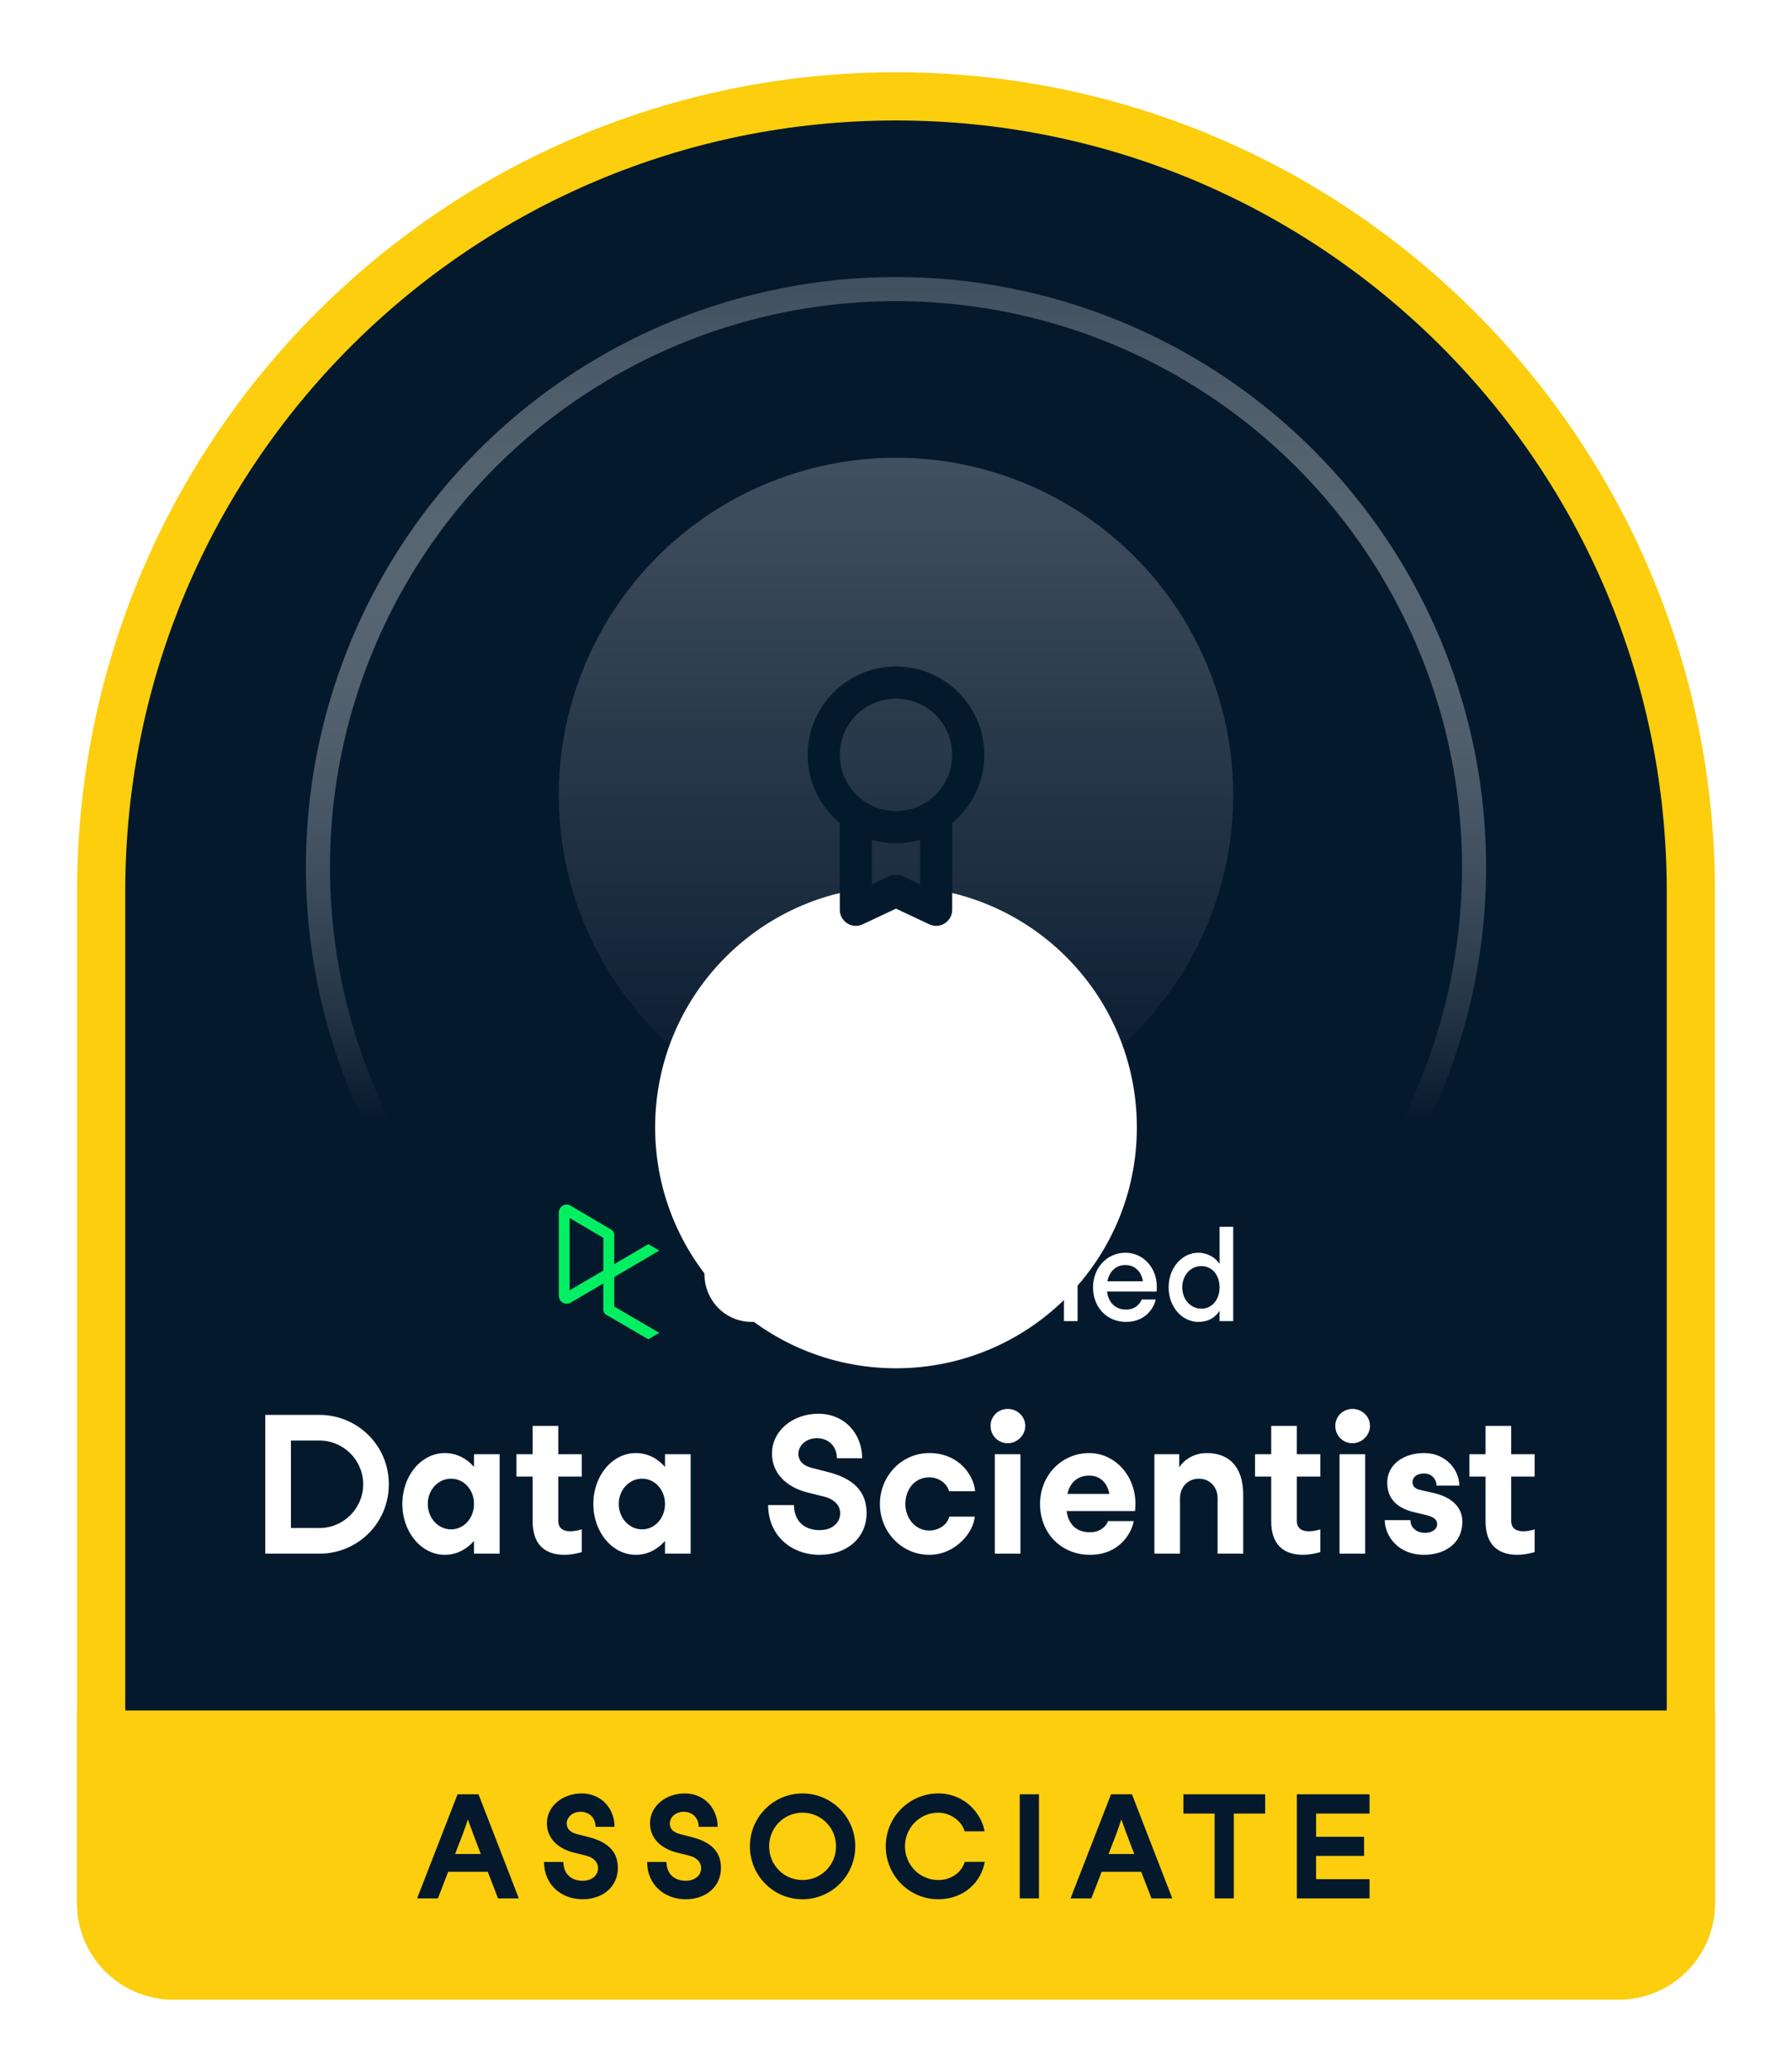
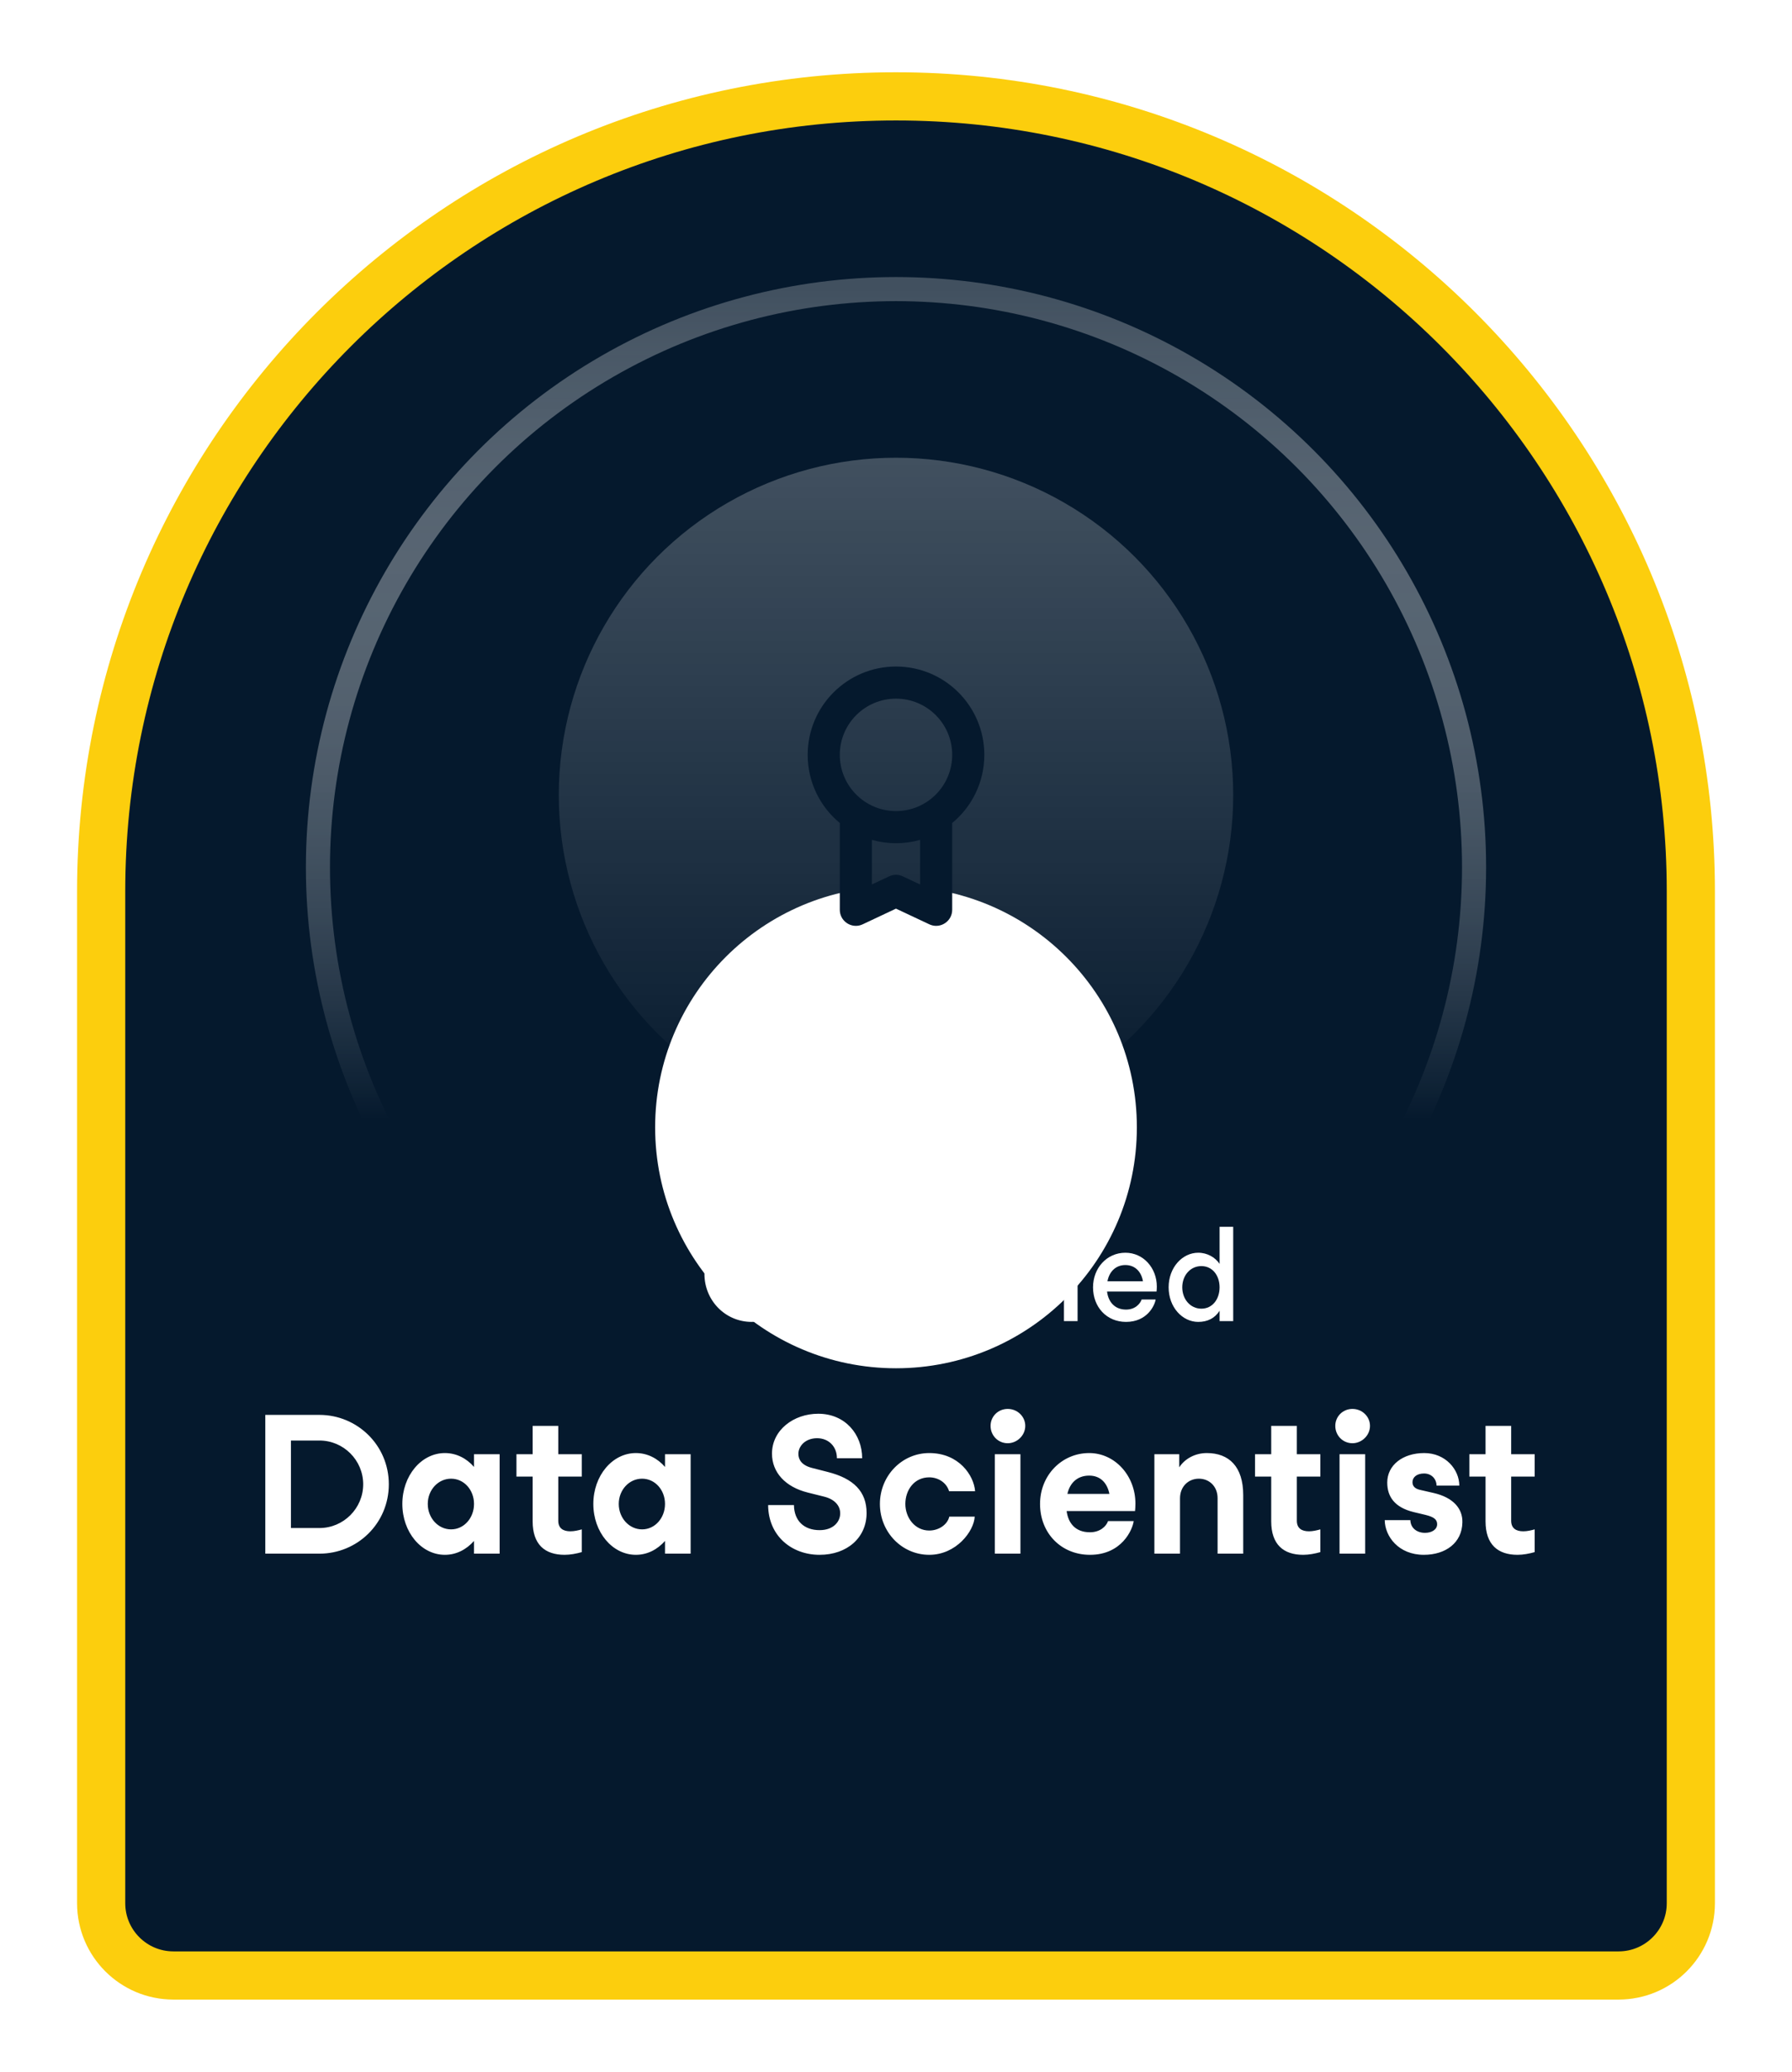
<svg xmlns="http://www.w3.org/2000/svg" width="186" height="215" viewBox="0 0 186 215" fill="none">
  <g filter="url(#filter0_dd_8217_124782)">
    <path d="M10.5 90C10.5 44.437 47.437 7.5 93 7.5C138.563 7.5 175.5 44.437 175.5 90V195C175.5 199.142 172.142 202.5 168 202.5H18C13.858 202.5 10.5 199.142 10.5 195V90Z" fill="#05192D" stroke="#FCCE0D" stroke-width="5" />
    <circle cx="93" cy="87.5" r="60" stroke="url(#paint0_linear_8217_124782)" stroke-width="2.5" />
    <circle cx="93" cy="80" r="35" fill="url(#paint1_linear_8217_124782)" />
    <g filter="url(#filter1_d_8217_124782)">
      <circle cx="93" cy="80" r="25" fill="white" />
    </g>
    <path fill-rule="evenodd" clip-rule="evenodd" d="M93 66.668C98.063 66.668 102.167 70.772 102.167 75.835C102.167 78.681 100.869 81.225 98.833 82.906V91.91C98.833 93.067 97.693 93.852 96.633 93.489L96.458 93.418L92.997 91.791L89.543 93.418C88.496 93.911 87.3 93.213 87.177 92.099L87.167 91.91V82.906C85.131 81.225 83.833 78.681 83.833 75.835C83.833 70.772 87.937 66.668 93 66.668ZM90.5 84.656V89.281L92.286 88.442C92.671 88.261 93.108 88.235 93.508 88.364L93.705 88.441L95.5 89.284V84.656C94.705 84.881 93.867 85.001 93 85.001C92.133 85.001 91.295 84.881 90.5 84.656ZM93 70.001C89.778 70.001 87.167 72.612 87.167 75.834C87.167 79.056 89.778 81.667 93 81.667C96.222 81.667 98.833 79.056 98.833 75.834C98.833 72.612 96.222 70.001 93 70.001Z" fill="#05192D" />
-     <path d="M8 175H178V195C178 200.523 173.523 205 168 205H18C12.477 205 8 200.523 8 195V175Z" fill="#FCCE0D" />
-     <path d="M53.852 194.5L49.667 183.7H47.492L43.292 194.5H45.452L46.517 191.74H50.627L51.692 194.5H53.852ZM47.612 188.92C47.987 187.99 48.272 187.195 48.557 186.325H48.572C48.887 187.195 49.172 187.99 49.532 188.92L49.907 189.895H47.237L47.612 188.92ZM56.465 190.72C56.48 193.12 58.295 194.59 60.47 194.59C62.615 194.59 64.13 193.255 64.13 191.335C64.13 189.67 63.125 188.65 61.1 188.14L59.87 187.825C59.06 187.615 58.82 187.165 58.82 186.73C58.82 186.145 59.345 185.515 60.275 185.515C61.19 185.515 61.82 186.175 61.82 187.075H63.785C63.785 185.215 62.465 183.61 60.365 183.61C58.445 183.61 56.765 184.885 56.765 186.715C56.765 188.17 57.8 189.31 59.555 189.745L60.815 190.06C61.61 190.255 62.075 190.735 62.075 191.365C62.075 192.01 61.55 192.67 60.47 192.67C59.285 192.67 58.49 191.965 58.475 190.72H56.465ZM67.166 190.72C67.181 193.12 68.996 194.59 71.171 194.59C73.316 194.59 74.831 193.255 74.831 191.335C74.831 189.67 73.826 188.65 71.801 188.14L70.571 187.825C69.761 187.615 69.521 187.165 69.521 186.73C69.521 186.145 70.046 185.515 70.976 185.515C71.891 185.515 72.521 186.175 72.521 187.075H74.486C74.486 185.215 73.166 183.61 71.066 183.61C69.146 183.61 67.466 184.885 67.466 186.715C67.466 188.17 68.501 189.31 70.256 189.745L71.516 190.06C72.311 190.255 72.776 190.735 72.776 191.365C72.776 192.01 72.251 192.67 71.171 192.67C69.986 192.67 69.191 191.965 69.176 190.72H67.166ZM83.297 194.59C86.327 194.59 88.772 192.13 88.772 189.1C88.772 186.07 86.327 183.61 83.297 183.61C80.267 183.61 77.837 186.07 77.837 189.1C77.837 192.13 80.267 194.59 83.297 194.59ZM83.297 192.595C81.362 192.595 79.832 191.035 79.832 189.1C79.832 187.165 81.362 185.605 83.297 185.605C85.232 185.605 86.777 187.165 86.777 189.1C86.777 191.035 85.232 192.595 83.297 192.595ZM97.397 194.59C100.097 194.59 101.867 192.745 102.212 190.705H100.142C99.767 191.89 98.657 192.595 97.397 192.595C95.462 192.595 93.932 191.035 93.932 189.1C93.932 187.165 95.462 185.605 97.397 185.605C98.597 185.605 99.797 186.415 100.127 187.54H102.197C101.867 185.695 100.142 183.61 97.397 183.61C94.367 183.61 91.937 186.07 91.937 189.1C91.937 192.13 94.367 194.59 97.397 194.59ZM105.844 183.7V194.5H107.839V183.7H105.844ZM121.677 194.5L117.492 183.7H115.317L111.117 194.5H113.277L114.342 191.74H118.452L119.517 194.5H121.677ZM115.437 188.92C115.812 187.99 116.097 187.195 116.382 186.325H116.397C116.712 187.195 116.997 187.99 117.357 188.92L117.732 189.895H115.062L115.437 188.92ZM131.32 183.7H122.83V185.695H126.07V194.5H128.065V185.695H131.32V183.7ZM134.608 183.7V194.5H142.153V192.505H136.603V190.09H141.583V188.11H136.603V185.695H142.153V183.7H134.608Z" fill="#05192D" />
    <g clip-path="url(#clip0_8217_124782)">
      <path fill-rule="evenodd" clip-rule="evenodd" d="M62.624 125.96V129.347L59.129 131.397V123.898L62.624 125.96ZM63.754 133.077V130.024L68.433 127.277L67.295 126.607L63.754 128.685V125.621C63.754 125.413 63.645 125.221 63.47 125.117L59.208 122.604C59.196 122.596 59.185 122.591 59.174 122.585C58.92 122.458 58.621 122.474 58.383 122.628C58.144 122.782 57.999 123.051 58 123.341V131.952C57.999 132.242 58.144 132.512 58.383 132.667C58.621 132.821 58.921 132.837 59.174 132.711L59.206 132.694L62.621 130.689V133.42C62.622 133.629 62.73 133.821 62.906 133.926L67.288 136.483L68.426 135.812L63.754 133.077Z" fill="#03EF62" />
    </g>
    <path d="M78.025 134.677C80.308 134.677 81.926 133.209 82.375 131.319H80.879C80.444 132.529 79.316 133.263 78.025 133.263C76.053 133.263 74.531 131.673 74.531 129.701C74.531 127.73 76.053 126.139 78.025 126.139C79.207 126.139 80.472 126.942 80.839 128.07H82.334C81.926 126.303 80.254 124.726 78.025 124.726C75.278 124.726 73.117 126.955 73.117 129.701C73.117 132.448 75.278 134.677 78.025 134.677Z" fill="white" />
    <path d="M90.066 131.523C90.08 131.374 90.094 131.197 90.094 131.007C90.094 129.09 88.707 127.499 86.831 127.499C84.9 127.499 83.473 129.09 83.473 131.088C83.473 133.127 84.873 134.677 86.899 134.677C89.06 134.677 89.862 133.019 89.971 132.352H88.516C88.38 132.76 87.877 133.399 86.899 133.399C85.702 133.399 85.05 132.57 84.927 131.523H90.066ZM86.831 128.777C87.877 128.777 88.503 129.525 88.652 130.463H84.968C85.145 129.511 85.784 128.777 86.831 128.777Z" fill="white" />
    <path d="M94.87 127.499C94.014 127.499 93.375 127.893 93.008 128.505V127.581H91.594V134.596H93.008V130.83C93.008 129.484 93.755 128.886 94.816 128.886C95.129 128.886 95.387 128.926 95.55 128.954V127.54C95.387 127.526 95.197 127.499 94.87 127.499Z" fill="white" />
    <path d="M99.531 133.359C99.014 133.359 98.674 133.127 98.674 132.543V128.818H100.469V127.581H98.674V125.596H97.26V127.581H96.064V128.818H97.26V132.57C97.26 133.998 98.035 134.677 99.273 134.677C99.762 134.677 100.224 134.514 100.469 134.419V133.1C100.292 133.182 99.898 133.359 99.531 133.359Z" fill="white" />
    <path d="M102.63 126.588C103.201 126.588 103.677 126.139 103.677 125.568C103.677 124.997 103.215 124.549 102.63 124.549C102.059 124.549 101.611 124.997 101.611 125.568C101.611 126.139 102.059 126.588 102.63 126.588ZM103.324 127.581H101.91V134.596H103.324V127.581Z" fill="white" />
    <path d="M107.319 127.581V126.928C107.319 126.33 107.727 126.058 108.23 126.058C108.57 126.058 108.882 126.139 109.073 126.221V124.916C108.855 124.834 108.379 124.726 107.849 124.726C106.653 124.726 105.905 125.623 105.905 126.901V127.581H104.776V128.818H105.905V134.596H107.319V128.818H109.127V127.581H107.319Z" fill="white" />
-     <path d="M111.154 126.588C111.725 126.588 112.201 126.139 112.201 125.568C112.201 124.997 111.738 124.549 111.154 124.549C110.583 124.549 110.134 124.997 110.134 125.568C110.134 126.139 110.583 126.588 111.154 126.588ZM111.847 127.581H110.433V134.596H111.847V127.581Z" fill="white" />
+     <path d="M111.154 126.588C111.725 126.588 112.201 126.139 112.201 125.568C110.583 124.549 110.134 124.997 110.134 125.568C110.134 126.139 110.583 126.588 111.154 126.588ZM111.847 127.581H110.433V134.596H111.847V127.581Z" fill="white" />
    <path d="M120.045 131.523C120.058 131.374 120.072 131.197 120.072 131.007C120.072 129.09 118.685 127.499 116.809 127.499C114.879 127.499 113.451 129.09 113.451 131.088C113.451 133.127 114.851 134.677 116.877 134.677C119.039 134.677 119.841 133.019 119.95 132.352H118.495C118.359 132.76 117.856 133.399 116.877 133.399C115.681 133.399 115.028 132.57 114.906 131.523H120.045ZM116.809 128.777C117.856 128.777 118.481 129.525 118.631 130.463H114.947C115.123 129.511 115.762 128.777 116.809 128.777Z" fill="white" />
    <path d="M126.586 124.807V128.655C126.138 127.988 125.322 127.499 124.37 127.499C122.725 127.499 121.298 129.022 121.298 131.088C121.298 133.155 122.725 134.677 124.37 134.677C125.322 134.677 126.083 134.31 126.586 133.522V134.596H128V124.807H126.586ZM124.696 133.304C123.541 133.304 122.712 132.312 122.712 131.088C122.712 129.865 123.541 128.886 124.696 128.886C125.852 128.886 126.586 129.865 126.586 131.088C126.586 132.312 125.852 133.304 124.696 133.304Z" fill="white" />
    <path d="M27.537 144.327V158.727H33.157C37.097 158.727 40.357 155.587 40.357 151.527C40.357 147.467 37.077 144.327 33.157 144.327H27.537ZM30.197 156.067V146.987H33.157C35.657 146.987 37.697 149.027 37.697 151.527C37.697 154.027 35.657 156.067 33.157 156.067H30.197ZM49.2 149.727C48.44 148.847 47.38 148.287 46.179 148.287C43.719 148.287 41.76 150.647 41.76 153.567C41.76 156.487 43.719 158.847 46.179 158.847C47.38 158.847 48.419 158.287 49.2 157.407V158.727H51.859V148.407H49.2V149.727ZM46.819 156.207C45.48 156.207 44.4 155.027 44.4 153.567C44.4 152.107 45.48 150.947 46.819 150.947C48.16 150.947 49.2 152.107 49.2 153.567C49.2 155.027 48.16 156.207 46.819 156.207ZM59.205 156.407C58.465 156.407 57.945 156.107 57.945 155.307V150.727H60.385V148.407H57.945V145.467H55.285V148.407H53.605V150.727H55.285V155.367C55.285 157.787 56.565 158.847 58.605 158.847C59.185 158.847 59.825 158.727 60.385 158.567V156.207C60.025 156.307 59.605 156.407 59.205 156.407ZM69.024 149.727C68.264 148.847 67.204 148.287 66.004 148.287C63.544 148.287 61.584 150.647 61.584 153.567C61.584 156.487 63.544 158.847 66.004 158.847C67.204 158.847 68.244 158.287 69.024 157.407V158.727H71.684V148.407H69.024V149.727ZM66.644 156.207C65.304 156.207 64.224 155.027 64.224 153.567C64.224 152.107 65.304 150.947 66.644 150.947C67.984 150.947 69.024 152.107 69.024 153.567C69.024 155.027 67.984 156.207 66.644 156.207ZM79.728 153.687C79.748 156.887 82.168 158.847 85.068 158.847C87.928 158.847 89.948 157.067 89.948 154.507C89.948 152.287 88.608 150.927 85.908 150.247L84.268 149.827C83.188 149.547 82.868 148.947 82.868 148.367C82.868 147.587 83.568 146.747 84.808 146.747C86.028 146.747 86.868 147.627 86.868 148.827H89.488C89.488 146.347 87.728 144.207 84.928 144.207C82.368 144.207 80.128 145.907 80.128 148.347C80.128 150.287 81.508 151.807 83.848 152.387L85.528 152.807C86.588 153.067 87.208 153.707 87.208 154.547C87.208 155.407 86.508 156.287 85.068 156.287C83.488 156.287 82.428 155.347 82.408 153.687H79.728ZM101.21 152.247C101.09 150.627 99.55 148.287 96.45 148.287C93.61 148.287 91.33 150.647 91.33 153.567C91.33 156.487 93.61 158.847 96.45 158.847C99.25 158.847 101.09 156.407 101.17 154.887H98.53C98.35 155.687 97.47 156.327 96.45 156.327C94.97 156.327 93.97 155.007 93.97 153.567C93.97 152.127 94.89 150.807 96.45 150.807C97.39 150.807 98.25 151.367 98.51 152.247H101.21ZM104.596 147.267C105.556 147.267 106.416 146.467 106.416 145.467C106.416 144.487 105.596 143.707 104.596 143.707C103.596 143.707 102.816 144.487 102.816 145.467C102.816 146.467 103.596 147.267 104.596 147.267ZM105.916 148.407H103.256V158.727H105.916V148.407ZM117.811 154.307C117.831 154.127 117.851 153.827 117.851 153.527C117.851 150.647 115.731 148.287 113.051 148.287C110.211 148.287 107.951 150.587 107.951 153.567C107.951 156.607 110.151 158.847 113.131 158.847C116.431 158.847 117.551 156.247 117.671 155.347H115.011C114.811 155.907 114.171 156.507 113.131 156.507C111.591 156.507 110.871 155.527 110.711 154.307H117.811ZM113.051 150.627C114.251 150.627 114.931 151.427 115.151 152.527H110.791C111.031 151.427 111.791 150.627 113.051 150.627ZM125.259 148.287C124.079 148.287 122.999 148.847 122.399 149.767V148.407H119.819V158.727H122.479V152.987C122.479 151.767 123.339 150.947 124.439 150.947C125.519 150.947 126.379 151.747 126.379 152.967V158.727H129.039V152.647C129.039 149.687 127.559 148.287 125.259 148.287ZM135.865 156.407C135.125 156.407 134.605 156.107 134.605 155.307V150.727H137.045V148.407H134.605V145.467H131.945V148.407H130.265V150.727H131.945V155.367C131.945 157.787 133.225 158.847 135.265 158.847C135.845 158.847 136.485 158.727 137.045 158.567V156.207C136.685 156.307 136.265 156.407 135.865 156.407ZM140.377 147.267C141.337 147.267 142.197 146.467 142.197 145.467C142.197 144.487 141.377 143.707 140.377 143.707C139.377 143.707 138.597 144.487 138.597 145.467C138.597 146.467 139.377 147.267 140.377 147.267ZM141.697 148.407H139.037V158.727H141.697V148.407ZM143.728 155.247C143.748 156.927 145.148 158.847 147.788 158.847C150.048 158.847 151.748 157.607 151.788 155.487C151.828 154.027 150.808 152.887 148.788 152.427L147.388 152.107C146.868 151.987 146.608 151.727 146.608 151.307C146.608 150.787 147.068 150.407 147.808 150.407C148.548 150.407 149.088 150.927 149.108 151.667H151.468C151.468 150.007 150.048 148.287 147.828 148.287C145.588 148.287 143.988 149.547 143.988 151.347C143.988 152.827 144.768 153.927 146.708 154.407L147.968 154.707C148.768 154.907 149.168 155.147 149.168 155.667C149.168 156.227 148.608 156.567 147.908 156.567C147.088 156.567 146.408 156.087 146.388 155.247H143.728ZM158.111 156.407C157.371 156.407 156.851 156.107 156.851 155.307V150.727H159.291V148.407H156.851V145.467H154.191V148.407H152.511V150.727H154.191V155.367C154.191 157.787 155.471 158.847 157.511 158.847C158.091 158.847 158.731 158.727 159.291 158.567V156.207C158.931 156.307 158.511 156.407 158.111 156.407Z" fill="white" />
  </g>
  <defs>
    <filter id="filter0_dd_8217_124782" x="0.5" y="0" width="185" height="215" filterUnits="userSpaceOnUse" color-interpolation-filters="sRGB">
      <feFlood flood-opacity="0" result="BackgroundImageFix" />
      <feColorMatrix in="SourceAlpha" type="matrix" values="0 0 0 0 0 0 0 0 0 0 0 0 0 0 0 0 0 0 127 0" result="hardAlpha" />
      <feMorphology radius="2.5" operator="erode" in="SourceAlpha" result="effect1_dropShadow_8217_124782" />
      <feOffset dy="2.5" />
      <feGaussianBlur stdDeviation="5" />
      <feColorMatrix type="matrix" values="0 0 0 0 0.02 0 0 0 0 0.098 0 0 0 0 0.176 0 0 0 0.3 0" />
      <feBlend mode="normal" in2="BackgroundImageFix" result="effect1_dropShadow_8217_124782" />
      <feColorMatrix in="SourceAlpha" type="matrix" values="0 0 0 0 0 0 0 0 0 0 0 0 0 0 0 0 0 0 127 0" result="hardAlpha" />
      <feOffset />
      <feGaussianBlur stdDeviation="1.25" />
      <feColorMatrix type="matrix" values="0 0 0 0 0.02 0 0 0 0 0.098 0 0 0 0 0.176 0 0 0 0.3 0" />
      <feBlend mode="normal" in2="effect1_dropShadow_8217_124782" result="effect2_dropShadow_8217_124782" />
      <feBlend mode="normal" in="SourceGraphic" in2="effect2_dropShadow_8217_124782" result="shape" />
    </filter>
    <filter id="filter1_d_8217_124782" x="24.89" y="46.378" width="136.22" height="136.22" filterUnits="userSpaceOnUse" color-interpolation-filters="sRGB">
      <feFlood flood-opacity="0" result="BackgroundImageFix" />
      <feColorMatrix in="SourceAlpha" type="matrix" values="0 0 0 0 0 0 0 0 0 0 0 0 0 0 0 0 0 0 127 0" result="hardAlpha" />
      <feOffset dy="34.488" />
      <feGaussianBlur stdDeviation="21.555" />
      <feComposite in2="hardAlpha" operator="out" />
      <feColorMatrix type="matrix" values="0 0 0 0 0 0 0 0 0 0.031 0 0 0 0 0.125 0 0 0 1 0" />
      <feBlend mode="normal" in2="BackgroundImageFix" result="effect1_dropShadow_8217_124782" />
      <feBlend mode="normal" in="SourceGraphic" in2="effect1_dropShadow_8217_124782" result="shape" />
    </filter>
    <linearGradient id="paint0_linear_8217_124782" x1="93" y1="27.5" x2="93" y2="113.75" gradientUnits="userSpaceOnUse">
      <stop stop-color="white" stop-opacity="0.24" />
      <stop offset="1" stop-color="#05192D" />
    </linearGradient>
    <linearGradient id="paint1_linear_8217_124782" x1="93" y1="45" x2="93" y2="115" gradientUnits="userSpaceOnUse">
      <stop stop-color="white" stop-opacity="0.24" />
      <stop offset="1" stop-color="white" stop-opacity="0" />
    </linearGradient>
    <clipPath id="clip0_8217_124782">
-       <rect width="10.671" height="14.227" fill="white" transform="translate(58 122.5)" />
-     </clipPath>
+       </clipPath>
  </defs>
</svg>